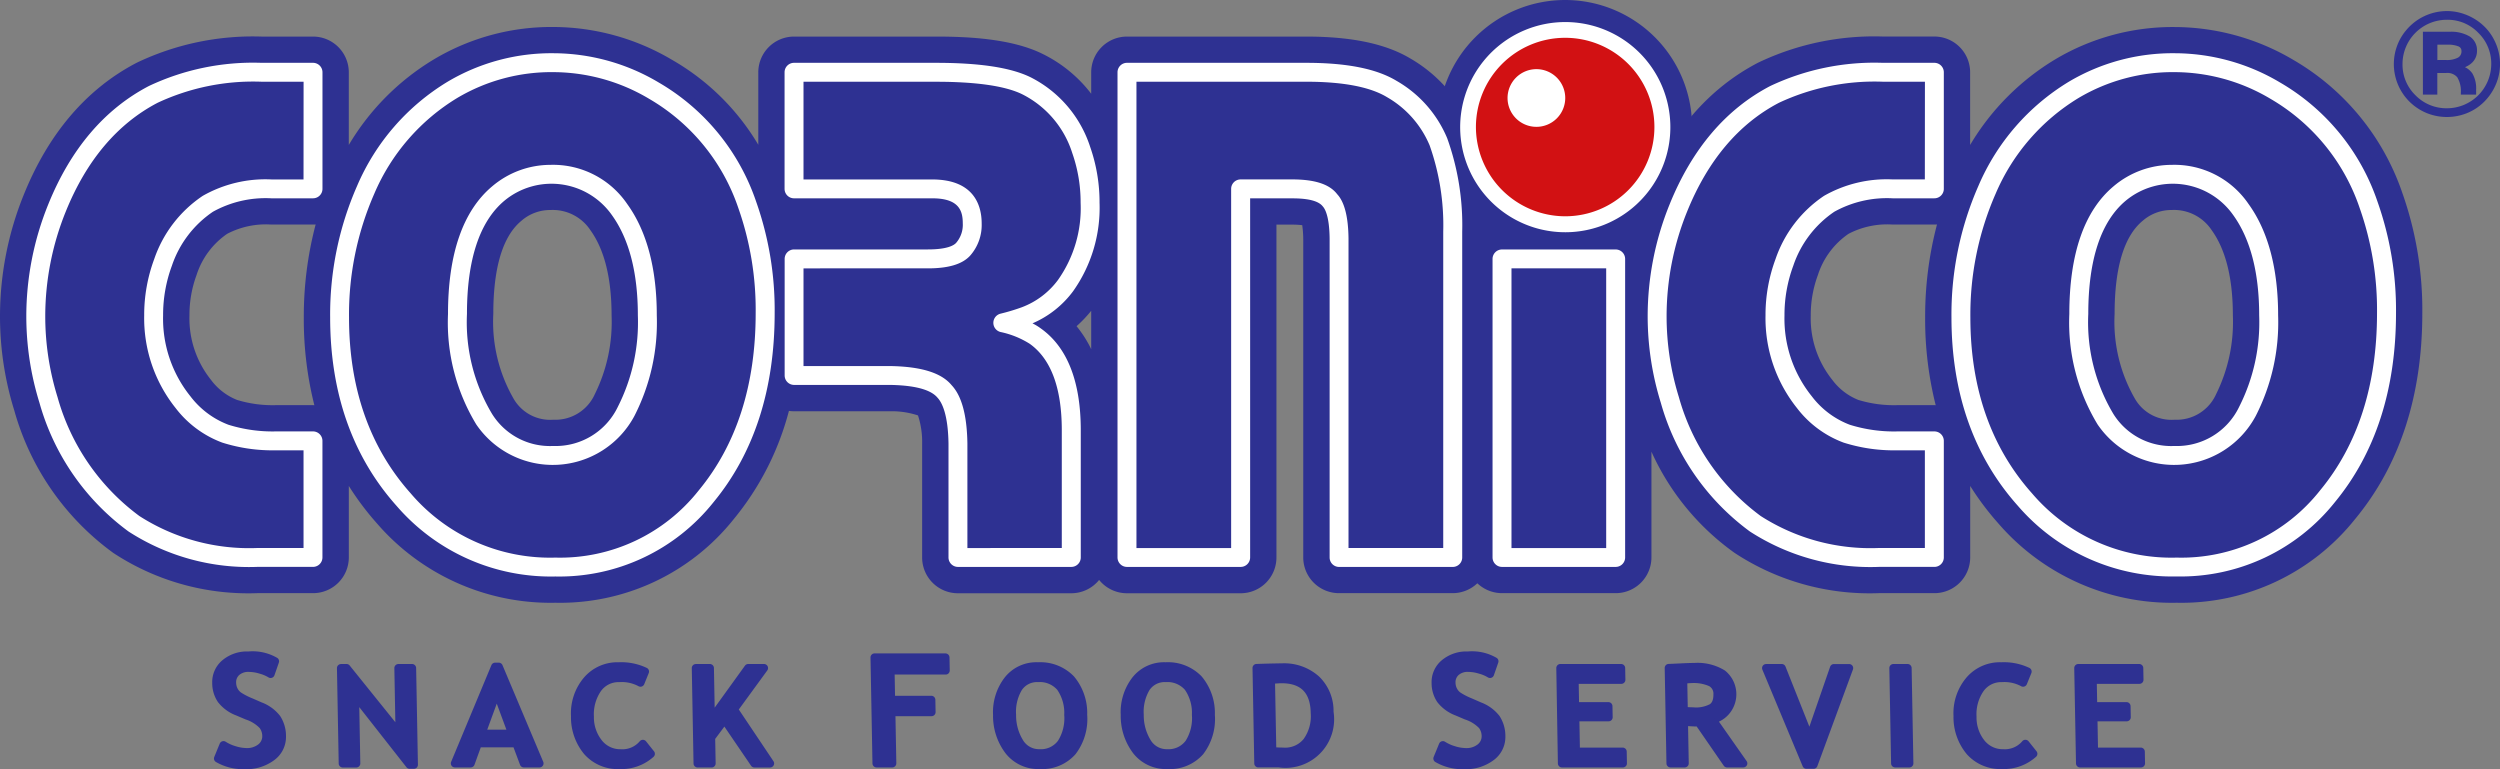
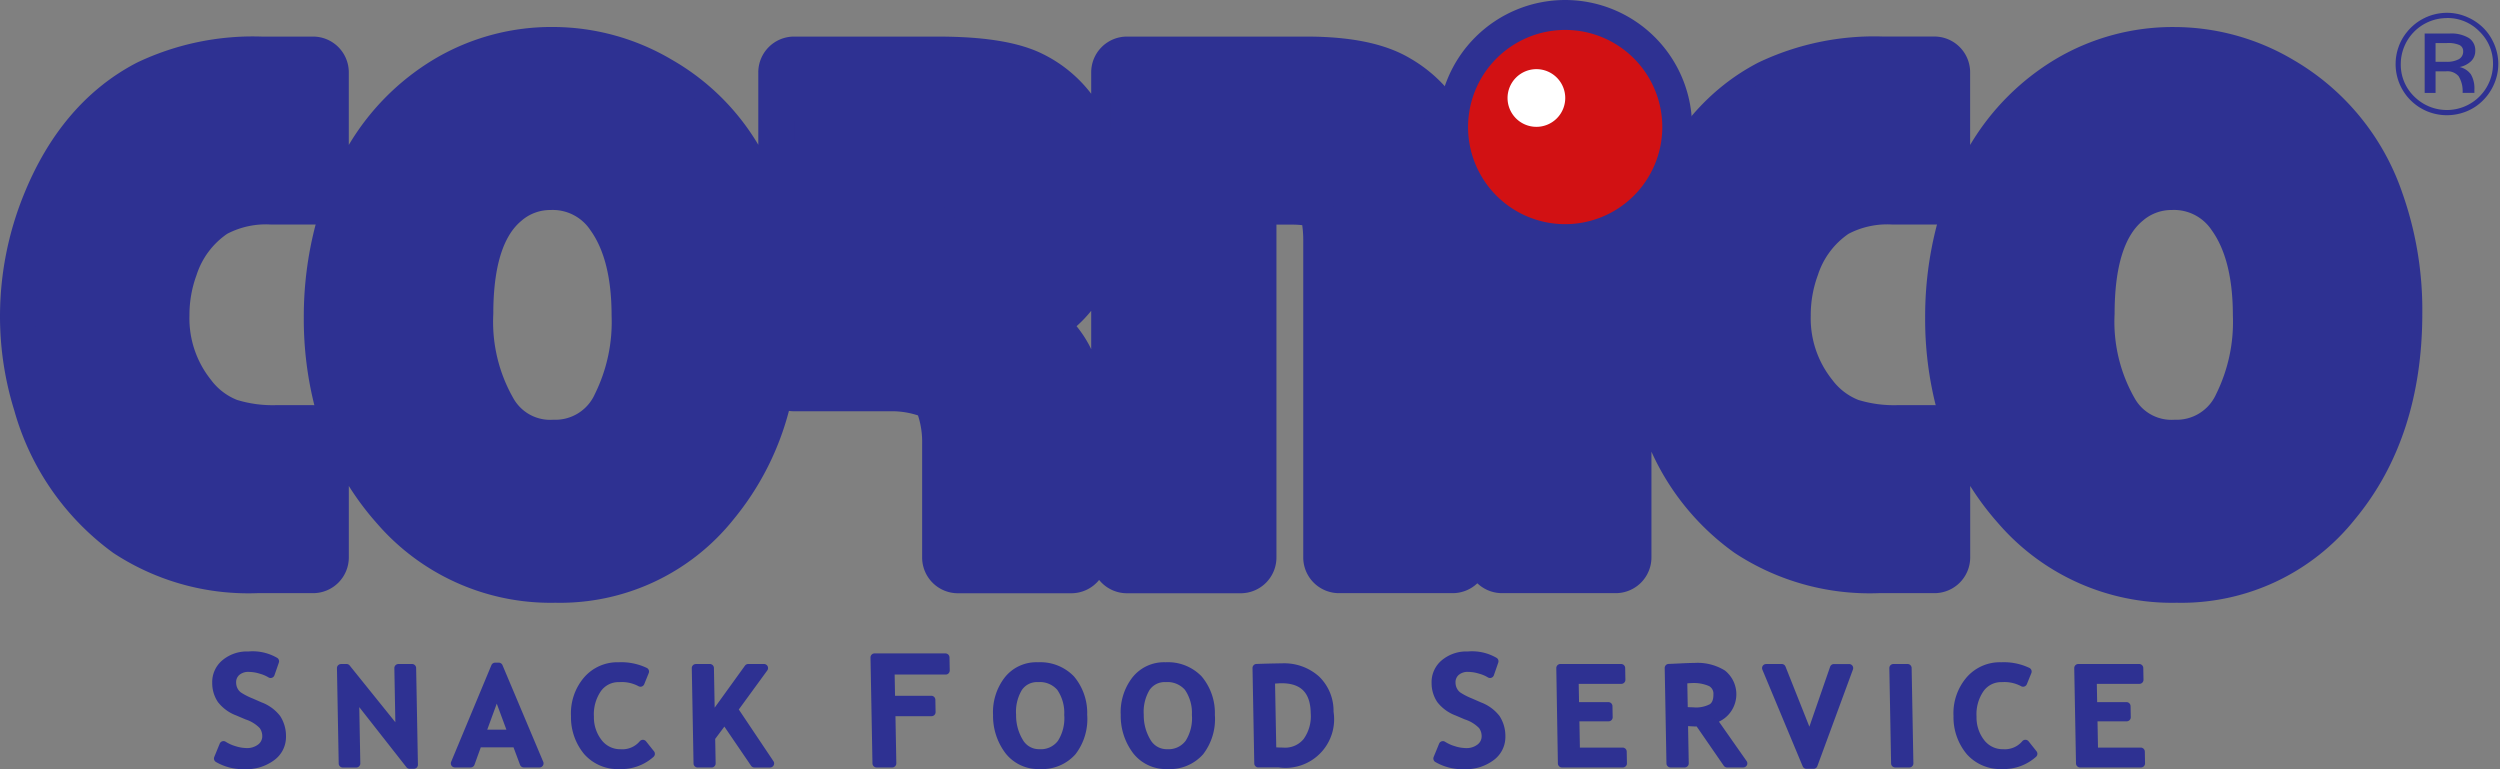
<svg xmlns="http://www.w3.org/2000/svg" data-name="Component 56 – 12" width="208" height="64">
  <rect width="100%" height="100%" fill="#808080" stroke="none" />
  <defs>
    <clipPath id="a">
      <path data-name="Rectangle 44" fill="none" d="M0 0h208v64H0z" />
    </clipPath>
  </defs>
  <g data-name="Group 70" clip-path="url(#a)">
    <path data-name="Path 54" d="M130.242 0a10.57 10.57 0 1 1-10.6 10.57A10.584 10.584 0 0 1 130.242 0" fill="#2e3192" />
    <path data-name="Path 55" d="M130.247 2.708a7.862 7.862 0 1 1-7.883 7.862 7.872 7.872 0 0 1 7.883-7.862" fill="#fff" />
    <path data-name="Path 56" d="M180.691 16.686a4.436 4.436 0 0 0-2.935 1.089c-2.237 1.858-2.61 5.659-2.61 8.346a13.715 13.715 0 0 0 1.856 7.547 4.3 4.3 0 0 0 3.912 2.039 4.367 4.367 0 0 0 4.157-2.536 14.422 14.422 0 0 0 1.491-6.929c0-2.533-.384-5.427-1.9-7.54a4.528 4.528 0 0 0-3.968-2.017m-134.9 0a4.435 4.435 0 0 0-2.935 1.089c-2.237 1.858-2.61 5.659-2.61 8.346a13.715 13.715 0 0 0 1.856 7.547 4.3 4.3 0 0 0 3.912 2.039 4.367 4.367 0 0 0 4.157-2.536 14.421 14.421 0 0 0 1.491-6.929c0-2.533-.385-5.427-1.9-7.54a4.527 4.527 0 0 0-3.968-2.017m-18.32.677a2.184 2.184 0 0 1-1.432.534h-3.478a7.9 7.9 0 0 0-4.09.9 7.428 7.428 0 0 0-2.857 3.8 10.345 10.345 0 0 0-.645 3.648 8.964 8.964 0 0 0 1.962 5.851 5.79 5.79 0 0 0 2.534 1.93 11.087 11.087 0 0 0 3.5.477h3.071a2.18 2.18 0 0 1 1.275.41 27.645 27.645 0 0 1-1.254-8.493 28.7 28.7 0 0 1 1.411-9.05m37.1-.047q.349 1.1.6 2.227a2.177 2.177 0 0 1 .89-.189h11.141a5.034 5.034 0 0 0 1.359-.153 1.159 1.159 0 0 0 .133-.621 1.346 1.346 0 0 0-.075-.5 2.514 2.514 0 0 0-1.065-.191H66.064a2.184 2.184 0 0 1-1.485-.581m97.792.047a2.183 2.183 0 0 1-1.432.534h-3.476a7.9 7.9 0 0 0-4.09.9 7.427 7.427 0 0 0-2.857 3.8 10.346 10.346 0 0 0-.645 3.648 8.965 8.965 0 0 0 1.958 5.847 5.791 5.791 0 0 0 2.534 1.93 11.088 11.088 0 0 0 3.5.477h3.074a2.18 2.18 0 0 1 1.275.41 27.655 27.655 0 0 1-1.254-8.493 28.7 28.7 0 0 1 1.411-9.05m.757-2.012q.092-.217.188-.433a20.146 20.146 0 0 1 8.107-9.323 18.283 18.283 0 0 1 9.57-2.564 18.665 18.665 0 0 1 9.414 2.625 19.632 19.632 0 0 1 8.722 10.643 28.383 28.383 0 0 1 1.621 9.761c0 6.076-1.483 11.877-5.414 16.624a17.742 17.742 0 0 1-14.24 6.678 18.339 18.339 0 0 1-14.267-6.358 22.326 22.326 0 0 1-3.7-5.711v9.088a2.191 2.191 0 0 1-2.19 2.184H156.3a19.712 19.712 0 0 1-11.525-3.205 21.194 21.194 0 0 1-7.938-11.436q-.119-.385-.226-.773v13.23a2.191 2.191 0 0 1-2.189 2.184h-9.455a2.2 2.2 0 0 1-2.052-1.422 2.2 2.2 0 0 1-2.052 1.422h-9.455a2.191 2.191 0 0 1-2.189-2.184v-26.5a5.931 5.931 0 0 0-.238-1.8l-.006-.007a4.765 4.765 0 0 0-1.316-.17h-2.251v28.477a2.191 2.191 0 0 1-2.19 2.184h-9.452a2.191 2.191 0 0 1-2.19-2.184V23.147a11.419 11.419 0 0 1-1.169 1.924 9.875 9.875 0 0 1-1.976 1.983c2.235 2.235 2.888 5.524 2.888 8.648v10.68a2.191 2.191 0 0 1-2.189 2.184H79.7a2.191 2.191 0 0 1-2.19-2.184v-9.47c-.011-.6-.113-2.42-.542-2.874a1.776 1.776 0 0 1-.082-.093c-.412-.4-2.264-.509-2.825-.52h-8a2.175 2.175 0 0 1-.988-.236 22.851 22.851 0 0 1-4.637 9.5 17.742 17.742 0 0 1-14.24 6.678 18.339 18.339 0 0 1-14.265-6.363 22.326 22.326 0 0 1-3.694-5.71v9.088a2.191 2.191 0 0 1-2.19 2.184h-4.641a19.714 19.714 0 0 1-11.525-3.205 21.193 21.193 0 0 1-7.937-11.437 25.6 25.6 0 0 1-1.156-7.59 26.11 26.11 0 0 1 1.922-9.84 19.745 19.745 0 0 1 9.036-10.578 21.748 21.748 0 0 1 10.012-2.085h4.284a2.191 2.191 0 0 1 2.195 2.182v9.339q.092-.217.188-.433a20.143 20.143 0 0 1 8.102-9.325 18.282 18.282 0 0 1 9.569-2.564 18.665 18.665 0 0 1 9.415 2.625 19.431 19.431 0 0 1 8.363 9.72V6.013a2.191 2.191 0 0 1 2.19-2.184h11.794c2.626 0 6.109.171 8.5 1.345a10.968 10.968 0 0 1 5.215 5.477V6.013a2.191 2.191 0 0 1 2.19-2.184h14.9c2.691 0 5.893.3 8.253 1.7a11.267 11.267 0 0 1 4.783 5.444 22.149 22.149 0 0 1 1.353 8.313v1.192a2.194 2.194 0 0 1 1.914-1.125h9.455a2.194 2.194 0 0 1 1.921 1.137 26.537 26.537 0 0 1 1.262-4 19.745 19.745 0 0 1 9.033-10.575 21.748 21.748 0 0 1 10.012-2.085h4.288a2.191 2.191 0 0 1 2.19 2.184Z" fill="#2e3192" />
    <path data-name="Path 57" d="M46.1 2.246a19.478 19.478 0 0 1 9.809 2.73 19.791 19.791 0 0 1 7.181 7.069V6.013a2.977 2.977 0 0 1 2.978-2.97h11.791c2.551 0 6.245.148 8.85 1.425A11.419 11.419 0 0 1 90.788 7.8V6.013a2.977 2.977 0 0 1 2.978-2.97h14.9c3.774 0 6.605.593 8.656 1.812a12.017 12.017 0 0 1 5.108 5.82 21.9 21.9 0 0 1 1.409 8.117 2.973 2.973 0 0 1 1.129-.223h9.455a2.976 2.976 0 0 1 1.5.4 27.652 27.652 0 0 1 .953-2.774c2.066-5.114 5.229-8.809 9.4-10.981a22.4 22.4 0 0 1 10.377-2.175h4.284a2.977 2.977 0 0 1 2.978 2.97v6.05a20.537 20.537 0 0 1 7.1-7.132 19.083 19.083 0 0 1 9.976-2.677 19.478 19.478 0 0 1 9.809 2.73 20.4 20.4 0 0 1 9.068 11.055 29.186 29.186 0 0 1 1.668 10.03c0 6.881-1.882 12.642-5.594 17.124a18.48 18.48 0 0 1-14.842 6.96 19.1 19.1 0 0 1-14.859-6.624 23.392 23.392 0 0 1-2.32-3.093v5.949a2.977 2.977 0 0 1-2.978 2.97H156.3a20.42 20.42 0 0 1-11.979-3.349 20.855 20.855 0 0 1-6.921-8.421v8.8a2.977 2.977 0 0 1-2.978 2.97h-9.455a2.99 2.99 0 0 1-2.052-.822 2.99 2.99 0 0 1-2.052.822h-9.455a2.977 2.977 0 0 1-2.978-2.97v-26.5a8.743 8.743 0 0 0-.084-1.146 6.961 6.961 0 0 0-.7-.046H106.2v27.7a2.977 2.977 0 0 1-2.978 2.97h-9.456a2.977 2.977 0 0 1-2.319-1.108 2.977 2.977 0 0 1-2.318 1.108H79.7a2.977 2.977 0 0 1-2.978-2.97v-9.47a7.055 7.055 0 0 0-.345-2.356 6.959 6.959 0 0 0-2.332-.346h-7.981a2.969 2.969 0 0 1-.425-.031 23.529 23.529 0 0 1-4.592 9.006A18.479 18.479 0 0 1 46.2 50.149a19.1 19.1 0 0 1-14.858-6.624 23.391 23.391 0 0 1-2.32-3.093v5.949a2.977 2.977 0 0 1-2.978 2.97h-4.638a20.422 20.422 0 0 1-11.98-3.348 21.927 21.927 0 0 1-8.235-11.844A26.4 26.4 0 0 1 0 26.334a26.943 26.943 0 0 1 1.979-10.135c2.066-5.114 5.229-8.809 9.4-10.981a22.4 22.4 0 0 1 10.379-2.175h4.284a2.977 2.977 0 0 1 2.978 2.97v6.046a20.533 20.533 0 0 1 7.1-7.132 19.083 19.083 0 0 1 9.98-2.681Zm17.774 13.913a.788.788 0 0 1-.729-.487 18.678 18.678 0 0 0-8.029-9.338A17.92 17.92 0 0 0 46.1 3.818a17.525 17.525 0 0 0-9.163 2.451 19.4 19.4 0 0 0-7.793 8.969l-.182.42a.789.789 0 0 1-1.514-.306V6.013a1.4 1.4 0 0 0-1.4-1.4h-4.29a20.864 20.864 0 0 0-9.647 2c-3.831 1.995-6.748 5.418-8.67 10.175a25.381 25.381 0 0 0-1.865 9.547A24.831 24.831 0 0 0 2.7 33.692a20.4 20.4 0 0 0 7.637 11.026 18.888 18.888 0 0 0 11.069 3.061h4.637a1.4 1.4 0 0 0 1.4-1.4v-9.086a.789.789 0 0 1 1.508-.321 21.637 21.637 0 0 0 3.569 5.511 17.576 17.576 0 0 0 13.68 6.094 16.966 16.966 0 0 0 13.632-6.393 22.148 22.148 0 0 0 4.477-9.175.789.789 0 0 1 1.126-.521 1.377 1.377 0 0 0 .63.15h8c1.007.02 2.76.144 3.376.745.721.77.843 2.526.861 3.515v9.484a1.4 1.4 0 0 0 1.4 1.4h9.429a1.4 1.4 0 0 0 1.4-1.4v-10.68c0-3.606-.894-6.329-2.658-8.093a.785.785 0 0 1 .085-1.184 9.119 9.119 0 0 0 1.819-1.826 10.686 10.686 0 0 0 1.089-1.792.789.789 0 0 1 1.5.34v23.234a1.4 1.4 0 0 0 1.4 1.4h9.455a1.4 1.4 0 0 0 1.4-1.4V17.898a.787.787 0 0 1 .788-.786h2.251a5.206 5.206 0 0 1 1.631.236.789.789 0 0 1 .268.192 5.268 5.268 0 0 1 .449 2.329v26.512a1.4 1.4 0 0 0 1.4 1.4h9.455a1.41 1.41 0 0 0 1.314-.911.789.789 0 0 1 1.476 0 1.41 1.41 0 0 0 1.314.911h9.455a1.4 1.4 0 0 0 1.4-1.4v-13.23a.788.788 0 0 1 1.548-.21l.22.751a20.394 20.394 0 0 0 7.638 11.026 18.886 18.886 0 0 0 11.072 3.061h4.637a1.4 1.4 0 0 0 1.4-1.4v-9.086a.789.789 0 0 1 1.508-.321 21.638 21.638 0 0 0 3.569 5.511 17.577 17.577 0 0 0 13.686 6.094 16.967 16.967 0 0 0 13.632-6.393c3.473-4.193 5.233-9.617 5.233-16.123a27.626 27.626 0 0 0-1.573-9.492 18.869 18.869 0 0 0-8.376-10.231 17.92 17.92 0 0 0-9.02-2.519 17.526 17.526 0 0 0-9.163 2.451 19.4 19.4 0 0 0-7.793 8.969l-.182.42a.789.789 0 0 1-1.514-.306v-9.34a1.4 1.4 0 0 0-1.4-1.4h-4.284a20.864 20.864 0 0 0-9.647 2c-3.831 1.995-6.748 5.418-8.669 10.175a25.857 25.857 0 0 0-1.225 3.881.789.789 0 0 1-1.459.2 1.405 1.405 0 0 0-1.23-.729h-9.455a1.406 1.406 0 0 0-1.226.722.789.789 0 0 1-1.477-.383v-1.191a20.97 20.97 0 0 0-1.293-8.013 10.476 10.476 0 0 0-4.458-5.069c-1.8-1.07-4.368-1.59-7.849-1.59h-14.9a1.4 1.4 0 0 0-1.4 1.4v4.638a.789.789 0 0 1-1.506.325 10.193 10.193 0 0 0-4.845-5.1c-2.321-1.132-5.768-1.264-8.162-1.264H66.064a1.4 1.4 0 0 0-1.4 1.4v9.363a.788.788 0 0 1-.789.786Zm26.914 12.892v-3.192a10.8 10.8 0 0 1-1.218 1.28 9.592 9.592 0 0 1 1.218 1.912ZM45.8 15.9a5.331 5.331 0 0 1 4.6 2.345c1.361 1.893 2.052 4.584 2.052 8a15.044 15.044 0 0 1-1.589 7.309 5.13 5.13 0 0 1-4.847 2.942 5.05 5.05 0 0 1-4.569-2.392 14.305 14.305 0 0 1-1.987-7.981c0-4.344.974-7.355 2.894-8.95A5.2 5.2 0 0 1 45.8 15.9Zm.224 19.021a3.6 3.6 0 0 0 3.467-2.13 13.526 13.526 0 0 0 1.393-6.549c0-3.079-.591-5.461-1.756-7.081a3.757 3.757 0 0 0-3.328-1.688 3.633 3.633 0 0 0-2.431.907c-1.543 1.282-2.326 3.886-2.326 7.742a12.8 12.8 0 0 0 1.726 7.114 3.508 3.508 0 0 0 3.25 1.686ZM180.691 15.9a5.332 5.332 0 0 1 4.608 2.344c1.361 1.892 2.051 4.583 2.051 8a15.045 15.045 0 0 1-1.589 7.309 5.13 5.13 0 0 1-4.847 2.942 5.05 5.05 0 0 1-4.569-2.392 14.305 14.305 0 0 1-1.987-7.981c0-4.344.973-7.355 2.893-8.95a5.2 5.2 0 0 1 3.44-1.272Zm.224 19.021a3.6 3.6 0 0 0 3.467-2.13 13.528 13.528 0 0 0 1.393-6.549c0-3.079-.591-5.462-1.756-7.081a3.758 3.758 0 0 0-3.327-1.689 3.635 3.635 0 0 0-2.431.907c-1.543 1.282-2.326 3.886-2.326 7.741a12.8 12.8 0 0 0 1.726 7.114 3.508 3.508 0 0 0 3.254 1.688ZM64.579 16.531a.789.789 0 0 1 .535.209 1.4 1.4 0 0 0 .95.372h11.494a2.4 2.4 0 0 1 1.606.4 1.456 1.456 0 0 1 .322 1.069 1.9 1.9 0 0 1-.262 1.052.788.788 0 0 1-.363.3 5.4 5.4 0 0 1-1.656.21H66.064a1.383 1.383 0 0 0-.567.12.789.789 0 0 1-1.092-.549q-.24-1.09-.577-2.159a.787.787 0 0 1 .751-1.023Zm97.792.047a.787.787 0 0 1 .748 1.033 27.977 27.977 0 0 0-1.371 8.8 26.956 26.956 0 0 0 1.216 8.253.788.788 0 0 1-1.211.878 1.389 1.389 0 0 0-.815-.262h-3.071a11.619 11.619 0 0 1-3.76-.52 6.52 6.52 0 0 1-2.891-2.18 9.682 9.682 0 0 1-2.133-6.34 11.154 11.154 0 0 1 .695-3.923 8.2 8.2 0 0 1 3.169-4.188 8.408 8.408 0 0 1 4.516-1.02h3.476a1.4 1.4 0 0 0 .916-.342.789.789 0 0 1 .516-.189Zm-1.321 17.135a29.376 29.376 0 0 1-.878-7.3 30.033 30.033 0 0 1 .986-7.738q-.109.008-.219.008h-3.476a6.938 6.938 0 0 0-3.664.77 6.585 6.585 0 0 0-2.545 3.415 9.591 9.591 0 0 0-.6 3.373 8.172 8.172 0 0 0 1.784 5.353 5 5 0 0 0 2.176 1.68 10.1 10.1 0 0 0 3.249.434h3.071ZM27.475 16.578a.787.787 0 0 1 .748 1.033 27.977 27.977 0 0 0-1.371 8.8 26.947 26.947 0 0 0 1.216 8.253.788.788 0 0 1-1.211.878 1.389 1.389 0 0 0-.815-.262h-3.071a11.616 11.616 0 0 1-3.76-.52 6.52 6.52 0 0 1-2.891-2.18 9.682 9.682 0 0 1-2.133-6.34 11.155 11.155 0 0 1 .694-3.923 8.2 8.2 0 0 1 3.17-4.188 8.408 8.408 0 0 1 4.516-1.02h3.476a1.4 1.4 0 0 0 .916-.342.789.789 0 0 1 .516-.189Zm-1.321 17.135a29.37 29.37 0 0 1-.878-7.3 30.027 30.027 0 0 1 .986-7.738q-.109.008-.219.008h-3.476a6.938 6.938 0 0 0-3.664.77 6.587 6.587 0 0 0-2.545 3.415 9.591 9.591 0 0 0-.595 3.373 8.172 8.172 0 0 0 1.783 5.353 5 5 0 0 0 2.176 1.68 10.1 10.1 0 0 0 3.249.434h3.071Z" fill="#2e3192" />
    <path data-name="Path 58" d="M180.692 14.502a6.7 6.7 0 0 0-4.336 1.595q-3.394 2.847-3.4 10.024a15.529 15.529 0 0 0 2.219 8.752 6.911 6.911 0 0 0 11.812-.646 16.227 16.227 0 0 0 1.764-7.985q0-5.618-2.314-8.813a6.692 6.692 0 0 0-5.747-2.927m.3-9.287a16.333 16.333 0 0 1 8.319 2.332 17.389 17.389 0 0 1 7.76 9.5 26.174 26.174 0 0 1 1.489 9.014q0 9.3-4.912 15.233a15.574 15.574 0 0 1-12.552 5.885 16.119 16.119 0 0 1-12.63-5.623q-5.316-5.966-5.316-15.142a25.707 25.707 0 0 1 2.167-10.609 17.893 17.893 0 0 1 7.235-8.338 16.064 16.064 0 0 1 8.44-2.251m-20.054.8v9.7h-3.475a9.726 9.726 0 0 0-5.274 1.242 9.555 9.555 0 0 0-3.725 4.875 12.5 12.5 0 0 0-.783 4.411 11.146 11.146 0 0 0 2.444 7.218 7.875 7.875 0 0 0 3.527 2.625 13.037 13.037 0 0 0 4.215.6h3.076v9.7h-4.637a17.6 17.6 0 0 1-10.263-2.813 19.1 19.1 0 0 1-7.106-10.3 23.409 23.409 0 0 1-1.059-6.945 23.874 23.874 0 0 1 1.764-9.025q2.7-6.678 8.018-9.459a19.441 19.441 0 0 1 9-1.837Zm-26.512 40.365h-9.455V21.538h9.455ZM93.766 6.013h14.9q4.84 0 7.132 1.393a9.1 9.1 0 0 1 3.88 4.4 20.586 20.586 0 0 1 1.188 7.485v27.09h-9.455V19.852a4.989 4.989 0 0 0-.783-3.22c-.455-.6-1.437-.9-2.951-.918h-4.456v30.667h-9.455Zm-27.7 0h11.793q5.252 0 7.536 1.12a9.083 9.083 0 0 1 4.568 5.36 13.093 13.093 0 0 1 .731 4.371 11.178 11.178 0 0 1-2.039 6.895 7.4 7.4 0 0 1-3.381 2.544 17.211 17.211 0 0 1-1.841.555 8.059 8.059 0 0 1 2.693 1.1q2.981 2.12 3 7.743v10.68H79.7v-9.49c-.035-2.13-.413-3.584-1.136-4.351q-1.032-1.242-4.482-1.3h-8.018v-9.7h11.141a3.971 3.971 0 0 0 2.925-.8 3.067 3.067 0 0 0 .757-2.16q0-2.862-3.329-2.867H66.064Zm-20.269 8.49a6.7 6.7 0 0 0-4.336 1.595q-3.394 2.847-3.4 10.024a15.529 15.529 0 0 0 2.22 8.752 6.911 6.911 0 0 0 11.812-.646 16.227 16.227 0 0 0 1.764-7.985q0-5.618-2.314-8.813a6.692 6.692 0 0 0-5.747-2.927m.3-9.287a16.335 16.335 0 0 1 8.32 2.332 17.388 17.388 0 0 1 7.76 9.5 26.181 26.181 0 0 1 1.488 9.014q0 9.3-4.912 15.233A15.573 15.573 0 0 1 46.2 47.18a16.119 16.119 0 0 1-12.629-5.625q-5.317-5.964-5.317-15.141a25.7 25.7 0 0 1 2.168-10.609 17.892 17.892 0 0 1 7.235-8.338 16.063 16.063 0 0 1 8.439-2.251m-20.054.8v9.7h-3.475a9.726 9.726 0 0 0-5.274 1.242 9.557 9.557 0 0 0-3.725 4.875 12.5 12.5 0 0 0-.783 4.411 11.147 11.147 0 0 0 2.443 7.218 7.881 7.881 0 0 0 3.527 2.625 13.041 13.041 0 0 0 4.216.6h3.07v9.7h-4.635a17.6 17.6 0 0 1-10.265-2.813 19.1 19.1 0 0 1-7.106-10.3 23.41 23.41 0 0 1-1.059-6.945 23.886 23.886 0 0 1 1.765-9.021q2.7-6.678 8.018-9.459a19.444 19.444 0 0 1 9-1.837Z" fill="#2e3192" />
-     <path data-name="Path 59" d="M46.096 4.429a17.2 17.2 0 0 1 8.716 2.439 18.219 18.219 0 0 1 8.1 9.909 27.064 27.064 0 0 1 1.54 9.279c0 6.349-1.713 11.643-5.092 15.733a16.4 16.4 0 0 1-13.157 6.175 16.948 16.948 0 0 1-13.22-5.889c-3.658-4.1-5.514-9.374-5.514-15.662a26.577 26.577 0 0 1 2.234-10.929 18.737 18.737 0 0 1 7.548-8.691 16.917 16.917 0 0 1 8.845-2.364Zm.1 41.963a14.7 14.7 0 0 0 11.945-5.6c3.139-3.8 4.731-8.756 4.731-14.731a25.505 25.505 0 0 0-1.441-8.746 16.69 16.69 0 0 0-7.411-9.086 15.645 15.645 0 0 0-7.927-2.227A15.361 15.361 0 0 0 38.06 8.14a17.2 17.2 0 0 0-6.921 7.982 25.023 25.023 0 0 0-2.1 10.292c0 5.891 1.722 10.809 5.118 14.619a15.238 15.238 0 0 0 12.046 5.359ZM180.992 4.429a17.194 17.194 0 0 1 8.716 2.439 18.218 18.218 0 0 1 8.1 9.909 27.058 27.058 0 0 1 1.54 9.279c0 6.349-1.713 11.642-5.092 15.733a16.4 16.4 0 0 1-13.16 6.171 16.949 16.949 0 0 1-13.221-5.889c-3.658-4.1-5.513-9.375-5.513-15.662a26.582 26.582 0 0 1 2.236-10.93 18.738 18.738 0 0 1 7.548-8.691 16.918 16.918 0 0 1 8.846-2.359Zm.1 41.963a14.7 14.7 0 0 0 11.945-5.6c3.139-3.8 4.731-8.757 4.731-14.731a25.5 25.5 0 0 0-1.441-8.746 16.689 16.689 0 0 0-7.411-9.086 15.641 15.641 0 0 0-7.927-2.227 15.361 15.361 0 0 0-8.033 2.138 17.2 17.2 0 0 0-6.921 7.982 25.028 25.028 0 0 0-2.1 10.292c0 5.891 1.722 10.809 5.117 14.619a15.239 15.239 0 0 0 12.043 5.359ZM21.758 5.227h4.284a.787.787 0 0 1 .788.786v9.7a.787.787 0 0 1-.788.786h-3.476a9.024 9.024 0 0 0-4.849 1.118 8.82 8.82 0 0 0-3.414 4.489 11.77 11.77 0 0 0-.733 4.136 10.3 10.3 0 0 0 2.269 6.725 7.145 7.145 0 0 0 3.168 2.373 12.335 12.335 0 0 0 3.961.553h3.071a.787.787 0 0 1 .788.786v9.7a.787.787 0 0 1-.788.786h-4.636a18.45 18.45 0 0 1-10.713-2.947 19.952 19.952 0 0 1-7.407-10.707 24.269 24.269 0 0 1-1.094-7.178 24.779 24.779 0 0 1 1.821-9.318c1.865-4.616 4.686-7.934 8.384-9.862a20.287 20.287 0 0 1 9.364-1.926Zm3.5 1.572h-3.5a18.756 18.756 0 0 0-8.635 1.748c-3.356 1.749-5.93 4.8-7.651 9.055a23.217 23.217 0 0 0-1.707 8.731 22.7 22.7 0 0 0 1.024 6.713 18.413 18.413 0 0 0 6.81 9.888 16.914 16.914 0 0 0 9.806 2.66h3.849v-8.128h-2.283a13.88 13.88 0 0 1-4.473-.639 8.685 8.685 0 0 1-3.882-2.871 11.969 11.969 0 0 1-2.619-7.713 13.333 13.333 0 0 1 .833-4.686 10.355 10.355 0 0 1 4.036-5.261 10.535 10.535 0 0 1 5.7-1.367h2.687Zm40.81-1.572h11.79c3.658 0 6.237.393 7.884 1.2a9.893 9.893 0 0 1 4.962 5.8 13.917 13.917 0 0 1 .778 4.638 12 12 0 0 1-2.2 7.365 8.252 8.252 0 0 1-3.379 2.672 4.7 4.7 0 0 1 .7.429c2.177 1.547 3.3 4.367 3.317 8.367v10.683a.787.787 0 0 1-.788.786h-9.429a.787.787 0 0 1-.788-.786v-9.489c-.039-2.381-.523-3.389-.922-3.812-.4-.476-1.369-1.01-3.922-1.055h-8a.787.787 0 0 1-.788-.786v-9.7a.787.787 0 0 1 .788-.786h11.132c1.607 0 2.158-.339 2.343-.542a2.3 2.3 0 0 0 .557-1.63c0-1.029-.3-2.081-2.541-2.081H66.064a.787.787 0 0 1-.788-.786v-9.7a.787.787 0 0 1 .788-.787Zm22.273 40.368v-9.894c-.016-3.462-.915-5.853-2.672-7.1a7.392 7.392 0 0 0-2.435-.98.786.786 0 0 1 .013-1.524 16.422 16.422 0 0 0 1.757-.529 6.659 6.659 0 0 0 3.024-2.28 10.339 10.339 0 0 0 1.879-6.42 12.345 12.345 0 0 0-.687-4.111 8.261 8.261 0 0 0-4.172-4.915c-1.406-.69-3.825-1.04-7.188-1.04H66.852v8.129h10.706c3.582 0 4.117 2.289 4.117 3.653a3.847 3.847 0 0 1-.963 2.69c-.65.709-1.8 1.054-3.507 1.054H66.852v8.128h7.23c2.579.045 4.24.564 5.089 1.587.837.887 1.279 2.482 1.317 4.839v8.715Zm5.425-40.368h14.9c3.4 0 5.869.493 7.541 1.507a9.877 9.877 0 0 1 4.2 4.767 21.439 21.439 0 0 1 1.249 7.782v27.1a.787.787 0 0 1-.788.786h-9.455a.787.787 0 0 1-.788-.786V19.856c-.02-1.822-.367-2.465-.572-2.685-.216-.276-.741-.646-2.384-.667h-3.658v29.877a.787.787 0 0 1-.788.786h-9.458a.787.787 0 0 1-.788-.786V6.013a.787.787 0 0 1 .788-.786Zm26.311 40.368V19.287a19.919 19.919 0 0 0-1.13-7.187 8.337 8.337 0 0 0-3.547-4.016c-1.41-.855-3.672-1.285-6.734-1.285H94.553v38.8h7.878V15.714a.787.787 0 0 1 .788-.786h4.456c1.8.024 2.964.425 3.577 1.228.6.639.925 1.864.944 3.689v25.75Zm36.577-40.368h4.284a.787.787 0 0 1 .788.786v9.7a.787.787 0 0 1-.788.786h-3.475a9.024 9.024 0 0 0-4.849 1.118 8.818 8.818 0 0 0-3.411 4.489 11.77 11.77 0 0 0-.734 4.137 10.3 10.3 0 0 0 2.27 6.725 7.139 7.139 0 0 0 3.167 2.373 12.331 12.331 0 0 0 3.961.553h3.071a.787.787 0 0 1 .788.786v9.7a.787.787 0 0 1-.788.786h-4.635a18.452 18.452 0 0 1-10.714-2.947 19.95 19.95 0 0 1-7.409-10.71 24.269 24.269 0 0 1-1.094-7.177 24.767 24.767 0 0 1 1.821-9.318c1.864-4.616 4.685-7.934 8.384-9.861a20.283 20.283 0 0 1 9.363-1.926Zm3.5 1.572h-3.5a18.751 18.751 0 0 0-8.634 1.748c-3.357 1.749-5.931 4.8-7.652 9.055a23.205 23.205 0 0 0-1.707 8.731 22.7 22.7 0 0 0 1.023 6.713 18.412 18.412 0 0 0 6.81 9.888 16.915 16.915 0 0 0 9.806 2.66h3.849v-8.128h-2.283a13.877 13.877 0 0 1-4.473-.639 8.679 8.679 0 0 1-3.882-2.873 11.968 11.968 0 0 1-2.62-7.713 13.333 13.333 0 0 1 .833-4.686 10.353 10.353 0 0 1 4.036-5.261 10.535 10.535 0 0 1 5.7-1.367h2.687ZM45.795 13.716a7.465 7.465 0 0 1 6.389 3.257c1.632 2.258 2.461 5.377 2.461 9.269a17.06 17.06 0 0 1-1.863 8.368 7.7 7.7 0 0 1-13.159.7 16.355 16.355 0 0 1-2.349-9.184c0-5 1.238-8.578 3.679-10.626a7.5 7.5 0 0 1 4.842-1.784Zm.224 23.389a5.738 5.738 0 0 0 5.384-3.256 15.538 15.538 0 0 0 1.667-7.607c0-3.555-.729-6.365-2.165-8.353a6.143 6.143 0 0 0-8.945-1.184c-2.06 1.728-3.109 4.9-3.109 9.415a14.843 14.843 0 0 0 2.088 8.317 5.671 5.671 0 0 0 5.079 2.668Zm134.672-23.389a7.464 7.464 0 0 1 6.388 3.257c1.632 2.257 2.461 5.377 2.461 9.269a17.059 17.059 0 0 1-1.864 8.368 7.7 7.7 0 0 1-13.159.7 16.355 16.355 0 0 1-2.349-9.184c0-5 1.238-8.578 3.679-10.626a7.5 7.5 0 0 1 4.844-1.784Zm.224 23.389a5.738 5.738 0 0 0 5.382-3.256 15.538 15.538 0 0 0 1.667-7.607c0-3.555-.729-6.365-2.165-8.353a6.143 6.143 0 0 0-8.945-1.184c-2.06 1.728-3.109 4.9-3.109 9.416a14.844 14.844 0 0 0 2.087 8.317 5.671 5.671 0 0 0 5.083 2.667Zm-55.947-16.349h9.455a.787.787 0 0 1 .788.786v24.839a.787.787 0 0 1-.788.786h-9.455a.787.787 0 0 1-.788-.786V21.538a.787.787 0 0 1 .788-.782Zm8.667 1.572h-7.879v23.27h7.879Z" fill="#fff" />
    <path data-name="Path 60" d="M130.242 2.49a8.08 8.08 0 1 1-8.1 8.08 8.091 8.091 0 0 1 8.1-8.08" fill="#d21113" />
-     <path data-name="Path 61" d="M130.242 1.835a8.744 8.744 0 1 1-3.409.687 8.724 8.724 0 0 1 3.409-.687Zm0 16.16a7.425 7.425 0 1 0-7.445-7.425 7.443 7.443 0 0 0 7.445 7.425Z" fill="#fff" />
    <path data-name="Path 62" d="M127.837 5.753a2.4 2.4 0 1 1-2.409 2.4 2.405 2.405 0 0 1 2.409-2.4" fill="#fff" />
-     <path data-name="Path 63" d="M203.597.921a4.3 4.3 0 0 1 1.457.259 4.592 4.592 0 0 1 1.314.733 4.249 4.249 0 0 1 1.2 1.519 4.37 4.37 0 0 1 .436 1.9 4.319 4.319 0 0 1-.342 1.676 4.508 4.508 0 0 1-.967 1.446 4.257 4.257 0 0 1-1.412.946 4.478 4.478 0 0 1-3.384.006 4.436 4.436 0 0 1-1.433-.951 4.405 4.405 0 0 1-1.043-4.6 4.265 4.265 0 0 1 .737-1.3A4.419 4.419 0 0 1 203.6.921Zm-.011 8.52a4.1 4.1 0 0 0 1.586-.309 3.967 3.967 0 0 0 1.316-.882 4.218 4.218 0 0 0 .9-1.353 4.031 4.031 0 0 0 .32-1.564 4.082 4.082 0 0 0-.408-1.772 3.96 3.96 0 0 0-1.114-1.416 4.3 4.3 0 0 0-1.231-.686 4.006 4.006 0 0 0-1.357-.241 4.126 4.126 0 0 0-3.214 1.527 3.979 3.979 0 0 0-.688 1.211 4.109 4.109 0 0 0-.238 1.378 4.095 4.095 0 0 0 1.211 2.916 4.1 4.1 0 0 0 2.918 1.2Zm0-8.086a3.85 3.85 0 0 1 2.808 1.165 3.844 3.844 0 0 1 1.172 2.812 3.983 3.983 0 0 1-7.966 0 3.978 3.978 0 0 1 3.989-3.978Zm0 7.653a3.689 3.689 0 0 0 3.686-3.676 3.562 3.562 0 0 0-1.083-2.607 3.521 3.521 0 0 0-2.6-1.08 3.686 3.686 0 0 0-3.7 3.686 3.553 3.553 0 0 0 1.083 2.601 3.591 3.591 0 0 0 2.617 1.075Zm-2-6.365h2.209a3.027 3.027 0 0 1 1.681.39 1.352 1.352 0 0 1 .61 1.194 1.328 1.328 0 0 1-.374.951 1.768 1.768 0 0 1-.63.411 1.529 1.529 0 0 1 .622.527 2.476 2.476 0 0 1 .31 1.355v.4h-1.271v-.144a2.255 2.255 0 0 0-.3-1.3 1.083 1.083 0 0 0-.925-.354h-.733v1.8h-1.2Zm4.136 4.941V7.47a2.205 2.205 0 0 0-.261-1.2 1.456 1.456 0 0 0-.863-.559l-.541-.152.547-.131a1.785 1.785 0 0 0 .9-.458 1.033 1.033 0 0 0 .293-.75 1.063 1.063 0 0 0-.481-.952 2.754 2.754 0 0 0-1.52-.336h-1.917v4.651h.614v-1.8h1.026a1.368 1.368 0 0 1 1.157.468 2.315 2.315 0 0 1 .355 1.327Zm-3.229-4.152h1.1a2.469 2.469 0 0 1 1.092.18.7.7 0 0 1 .393.649.866.866 0 0 1-.428.785 2.218 2.218 0 0 1-1.149.239h-1.013Zm1.013 1.561a1.98 1.98 0 0 0 1-.2.576.576 0 0 0 .288-.536.4.4 0 0 0-.236-.391 2.251 2.251 0 0 0-.956-.147h-.812v1.276Z" fill="#2e3192" />
    <path data-name="Path 64" d="M202.639 3.581v1.56h.867a2.106 2.106 0 0 0 1.072-.217.724.724 0 0 0 .358-.66.548.548 0 0 0-.315-.52 2.362 2.362 0 0 0-1.024-.163Zm-.906-.792h2.063a2.878 2.878 0 0 1 1.6.365 1.211 1.211 0 0 1 .546 1.073 1.182 1.182 0 0 1-.333.85 1.917 1.917 0 0 1-.971.5 1.588 1.588 0 0 1 .946.619 2.331 2.331 0 0 1 .285 1.275v.258h-.981a2.372 2.372 0 0 0-.329-1.385 1.227 1.227 0 0 0-1.041-.411h-.879v1.8h-.906Zm1.856-1.284a3.832 3.832 0 0 0-3.844 3.828 3.677 3.677 0 0 0 1.122 2.7 3.841 3.841 0 0 0 6.552-2.7 3.685 3.685 0 0 0-1.126-2.71 3.69 3.69 0 0 0-2.7-1.123m-4.277 3.828a4.229 4.229 0 0 1 .246-1.426 4.1 4.1 0 0 1 .712-1.255 4.273 4.273 0 0 1 3.327-1.581 4.128 4.128 0 0 1 1.407.25 4.425 4.425 0 0 1 1.273.71 4.085 4.085 0 0 1 1.155 1.467 4.2 4.2 0 0 1 .422 1.835 4.152 4.152 0 0 1-.331 1.62 4.344 4.344 0 0 1-.936 1.4 4.1 4.1 0 0 1-1.364.914 4.331 4.331 0 0 1-3.272.006 4.272 4.272 0 0 1-1.386-.92 4.241 4.241 0 0 1-1.254-3.019" fill="#2e3192" />
    <path data-name="Path 65" d="M122.121 54.203a4.054 4.054 0 0 1 2.419.546.338.338 0 0 1 .115.38l-.365 1.052a.339.339 0 0 1-.509.171 2.777 2.777 0 0 0-.713-.3 3.133 3.133 0 0 0-.9-.15 1.137 1.137 0 0 0-.81.258.8.8 0 0 0-.258.645 1.061 1.061 0 0 0 .112.467.98.98 0 0 0 .29.346 5.384 5.384 0 0 0 .942.484l.787.344a3.485 3.485 0 0 1 1.537 1.137 3.059 3.059 0 0 1 .48 1.691 2.384 2.384 0 0 1-.958 1.955 3.877 3.877 0 0 1-2.514.768 4.468 4.468 0 0 1-2.359-.6.338.338 0 0 1-.137-.417l.455-1.109a.339.339 0 0 1 .5-.153 3.187 3.187 0 0 0 .83.371 3.118 3.118 0 0 0 .88.151 1.491 1.491 0 0 0 1-.306.855.855 0 0 0 .327-.715 1.138 1.138 0 0 0-.213-.642 2.839 2.839 0 0 0-1.167-.715l-.777-.331a3.456 3.456 0 0 1-1.532-1.117 2.806 2.806 0 0 1-.474-1.576 2.362 2.362 0 0 1 .843-1.9 3.175 3.175 0 0 1 2.169-.735Zm1.8.961a4.262 4.262 0 0 0-1.8-.285 2.486 2.486 0 0 0-1.71.565 1.693 1.693 0 0 0-.612 1.378 2.146 2.146 0 0 0 .355 1.2 2.816 2.816 0 0 0 1.24.879l.777.331a3.416 3.416 0 0 1 1.456.952 1.817 1.817 0 0 1 .333 1.013 1.523 1.523 0 0 1-.567 1.244 2.164 2.164 0 0 1-1.439.466 3.734 3.734 0 0 1-1.077-.181 4.429 4.429 0 0 1-.653-.253l-.195.475a3.967 3.967 0 0 0 1.754.368 3.226 3.226 0 0 0 2.085-.616 1.717 1.717 0 0 0 .709-1.419 2.4 2.4 0 0 0-.362-1.323 2.841 2.841 0 0 0-1.247-.9l-.789-.345a6 6 0 0 1-1.078-.563 1.665 1.665 0 0 1-.487-.579 1.73 1.73 0 0 1-.186-.761 1.467 1.467 0 0 1 .474-1.152 1.8 1.8 0 0 1 1.271-.439 3.754 3.754 0 0 1 1.093.179 5 5 0 0 1 .512.184Zm-103.256-.961a4.055 4.055 0 0 1 2.42.546.338.338 0 0 1 .115.38l-.365 1.052a.339.339 0 0 1-.509.171 2.788 2.788 0 0 0-.713-.3 3.1 3.1 0 0 0-.9-.149 1.136 1.136 0 0 0-.809.258.8.8 0 0 0-.257.643 1.061 1.061 0 0 0 .112.467.977.977 0 0 0 .29.345 5.366 5.366 0 0 0 .942.484l.788.344a3.482 3.482 0 0 1 1.536 1.137 3.057 3.057 0 0 1 .48 1.691 2.384 2.384 0 0 1-.958 1.955 3.878 3.878 0 0 1-2.514.768 4.468 4.468 0 0 1-2.359-.6.338.338 0 0 1-.137-.417l.455-1.109a.339.339 0 0 1 .5-.153 3.2 3.2 0 0 0 .831.371 3.117 3.117 0 0 0 .88.151 1.512 1.512 0 0 0 1-.306.856.856 0 0 0 .327-.715 1.138 1.138 0 0 0-.213-.642 2.844 2.844 0 0 0-1.167-.716l-.776-.33a3.456 3.456 0 0 1-1.532-1.118 2.806 2.806 0 0 1-.475-1.576 2.364 2.364 0 0 1 .844-1.9 3.176 3.176 0 0 1 2.169-.732Zm1.8.961a4.263 4.263 0 0 0-1.8-.285 2.487 2.487 0 0 0-1.71.565 1.694 1.694 0 0 0-.612 1.378 2.117 2.117 0 0 0 .355 1.2 2.816 2.816 0 0 0 1.24.88l.777.33a3.419 3.419 0 0 1 1.456.952 1.817 1.817 0 0 1 .333 1.013 1.524 1.524 0 0 1-.567 1.244 2.166 2.166 0 0 1-1.439.466 3.732 3.732 0 0 1-1.077-.181 4.457 4.457 0 0 1-.653-.253l-.195.475a3.967 3.967 0 0 0 1.754.368 3.226 3.226 0 0 0 2.085-.616 1.718 1.718 0 0 0 .709-1.419 2.4 2.4 0 0 0-.363-1.324 2.841 2.841 0 0 0-1.246-.9l-.789-.345a5.962 5.962 0 0 1-1.08-.565 1.661 1.661 0 0 1-.485-.577 1.73 1.73 0 0 1-.186-.761 1.464 1.464 0 0 1 .473-1.151 1.8 1.8 0 0 1 1.272-.44 3.763 3.763 0 0 1 1.093.179 5.026 5.026 0 0 1 .512.184Zm50.294-.8h5.9a.339.339 0 0 1 .339.332l.02 1.084a.338.338 0 0 1-.339.344h-4.244l.032 1.764h3.016a.338.338 0 0 1 .339.332l.019 1.023a.338.338 0 0 1-.339.344h-3l.072 3.92a.339.339 0 0 1-.339.344h-1.307a.339.339 0 0 1-.339-.332l-.163-8.812a.338.338 0 0 1 .339-.344Zm5.563.676h-5.208l.15 8.136h.629l-.072-3.92a.338.338 0 0 1 .339-.344h3l-.006-.347h-3.016a.339.339 0 0 1-.339-.332l-.045-2.44a.338.338 0 0 1 .339-.344h4.244Zm8.019.061a3.892 3.892 0 0 1 3.014 1.177 4.725 4.725 0 0 1 1.1 3.194 4.8 4.8 0 0 1-.98 3.286 3.7 3.7 0 0 1-2.978 1.227 3.448 3.448 0 0 1-2.827-1.3 5.128 5.128 0 0 1-1.048-3.2 4.714 4.714 0 0 1 .956-3.1 3.345 3.345 0 0 1 2.774-1.285Zm.151 8.208a3.013 3.013 0 0 0 2.46-.987 4.158 4.158 0 0 0 .82-2.838 4.079 4.079 0 0 0-.919-2.752 3.2 3.2 0 0 0-2.512-.956 2.664 2.664 0 0 0-2.235 1.03 3.625 3.625 0 0 0-.621 1.19 4.739 4.739 0 0 0-.19 1.476 4.473 4.473 0 0 0 .9 2.793 2.765 2.765 0 0 0 2.308 1.047Zm10.471-8.208a3.889 3.889 0 0 1 3.014 1.177 4.726 4.726 0 0 1 1.1 3.194 4.8 4.8 0 0 1-.98 3.286 3.7 3.7 0 0 1-2.978 1.227 3.448 3.448 0 0 1-2.827-1.3 5.128 5.128 0 0 1-1.048-3.2 4.716 4.716 0 0 1 .956-3.1 3.346 3.346 0 0 1 2.774-1.285Zm.151 8.208a3.013 3.013 0 0 0 2.46-.987 4.158 4.158 0 0 0 .82-2.838 4.08 4.08 0 0 0-.91-2.752 3.2 3.2 0 0 0-2.512-.956 2.665 2.665 0 0 0-2.235 1.03 3.627 3.627 0 0 0-.621 1.19 4.741 4.741 0 0 0-.19 1.476 4.474 4.474 0 0 0 .9 2.793 2.765 2.765 0 0 0 2.299 1.047Zm69.38-8.208a4.94 4.94 0 0 1 2.362.474.338.338 0 0 1 .153.424l-.375.926a.339.339 0 0 1-.5.154 2.961 2.961 0 0 0-1.589-.325 1.787 1.787 0 0 0-1.524.762 3.375 3.375 0 0 0-.573 2.11 3.062 3.062 0 0 0 .66 1.984 1.944 1.944 0 0 0 1.564.724 1.891 1.891 0 0 0 1.576-.658.34.34 0 0 1 .529 0l.66.828a.337.337 0 0 1-.034.458 4.026 4.026 0 0 1-2.839 1.022 3.723 3.723 0 0 1-2.927-1.237 4.787 4.787 0 0 1-1.105-3.175 4.587 4.587 0 0 1 1.059-3.178 3.664 3.664 0 0 1 2.914-1.294Zm1.766.942a4.959 4.959 0 0 0-1.766-.266 2.975 2.975 0 0 0-2.39 1.058 3.574 3.574 0 0 0-.685 1.212 4.544 4.544 0 0 0-.211 1.514 5.058 5.058 0 0 0 .254 1.555 3.518 3.518 0 0 0 .683 1.186 3.033 3.033 0 0 0 2.428 1.01 3.428 3.428 0 0 0 2.138-.641l-.214-.269a2.67 2.67 0 0 1-1.816.609 2.62 2.62 0 0 1-2.081-.963 3.714 3.714 0 0 1-.821-2.408 4.028 4.028 0 0 1 .705-2.528 2.457 2.457 0 0 1 2.069-1.036 4.287 4.287 0 0 1 1.6.249Zm-116.8-.942a4.941 4.941 0 0 1 2.362.474.338.338 0 0 1 .153.424l-.375.926a.339.339 0 0 1-.5.154 2.963 2.963 0 0 0-1.589-.325 1.787 1.787 0 0 0-1.524.762 3.377 3.377 0 0 0-.573 2.111 3.064 3.064 0 0 0 .67 1.985 1.944 1.944 0 0 0 1.564.724 1.89 1.89 0 0 0 1.576-.658.339.339 0 0 1 .264-.126.339.339 0 0 1 .264.128l.66.828a.337.337 0 0 1-.034.458 4.024 4.024 0 0 1-2.839 1.022 3.722 3.722 0 0 1-2.927-1.237 4.787 4.787 0 0 1-1.105-3.175 4.588 4.588 0 0 1 1.059-3.179 3.664 3.664 0 0 1 2.905-1.297Zm1.766.942a4.959 4.959 0 0 0-1.766-.266 2.975 2.975 0 0 0-2.39 1.058 3.574 3.574 0 0 0-.685 1.212 4.547 4.547 0 0 0-.211 1.514 5.058 5.058 0 0 0 .254 1.555 3.519 3.519 0 0 0 .683 1.186 3.031 3.031 0 0 0 2.426 1.01 3.427 3.427 0 0 0 2.139-.64l-.214-.269a2.67 2.67 0 0 1-1.816.609 2.62 2.62 0 0 1-2.081-.963 3.717 3.717 0 0 1-.821-2.408 4.031 4.031 0 0 1 .706-2.525 2.457 2.457 0 0 1 2.069-1.036 4.288 4.288 0 0 1 1.6.249Zm-12.043-.909h.312a.339.339 0 0 1 .312.207l3.39 8.042a.338.338 0 0 1-.312.469h-1.3a.339.339 0 0 1-.318-.22l-.543-1.455h-2.723l-.525 1.452a.339.339 0 0 1-.319.223h-1.309a.338.338 0 0 1-.313-.468l3.349-8.042a.339.339 0 0 1 .31-.208Zm3.192 8.042-3.035-7.2-3 7.2h.563l.525-1.452a.339.339 0 0 1 .319-.223h3.227a.339.339 0 0 1 .318.22l.543 1.455Zm96.607-8.02a4.3 4.3 0 0 1 2.535.634 2.525 2.525 0 0 1 .4 3.542 2.477 2.477 0 0 1-.9.709l2.3 3.279a.338.338 0 0 1-.278.532h-1.345a.339.339 0 0 1-.279-.146l-2.25-3.261c-.185 0-.42-.014-.718-.031l.057 3.094a.339.339 0 0 1-.339.344h-1.177a.339.339 0 0 1-.339-.332l-.146-7.938a.338.338 0 0 1 .339-.344c.035 0 .3-.011.9-.04.556-.029.977-.042 1.251-.042Zm3.4 8.02-2.183-3.118a.338.338 0 0 1 .207-.524 1.693 1.693 0 0 0 .979-.628 1.851 1.851 0 0 0-.269-2.569 3.669 3.669 0 0 0-2.136-.505c-.263 0-.672.014-1.217.04l-.583.028.134 7.276h.5l-.057-3.115a.339.339 0 0 1 .36-.344c.58.036.98.053 1.223.053a.339.339 0 0 1 .279.146l2.249 3.259Zm-37.731-7.986a4.351 4.351 0 0 1 3.1 1.1 3.965 3.965 0 0 1 1.2 2.927 4.044 4.044 0 0 1-4.546 4.633h-1.711a.339.339 0 0 1-.339-.332l-.146-7.933a.338.338 0 0 1 .328-.344 96.147 96.147 0 0 1 2.126-.052Zm-.241 7.986a3.385 3.385 0 0 0 3.868-3.945 3.853 3.853 0 0 0-.265-1.39 3.026 3.026 0 0 0-.727-1.059 3.164 3.164 0 0 0-1.131-.684 4.535 4.535 0 0 0-1.5-.233c-.263 0-.829.014-1.771.043l.134 7.267Zm23.4-7.931h5.066a.339.339 0 0 1 .339.332l.018.976a.338.338 0 0 1-.339.344h-3.545l.028 1.52h2.441a.339.339 0 0 1 .339.332l.017.921a.338.338 0 0 1-.339.344h-2.428l.04 2.186h3.557a.339.339 0 0 1 .339.332l.018.976a.339.339 0 0 1-.339.344h-5.067a.339.339 0 0 1-.339-.332l-.132-7.931a.338.338 0 0 1 .339-.344Zm4.734.676h-4.388l.134 7.255h4.389l-.006-.3h-3.557a.339.339 0 0 1-.339-.332l-.053-2.862a.339.339 0 0 1 .339-.344h2.428v-.245h-2.441a.339.339 0 0 1-.339-.332l-.04-2.2a.339.339 0 0 1 .339-.344h3.545Zm12.395-.676h1.3a.339.339 0 0 1 .315.214l1.986 5 1.725-4.983a.339.339 0 0 1 .32-.228h1.261a.338.338 0 0 1 .318.455l-2.961 8.042a.339.339 0 0 1-.318.221h-.588a.339.339 0 0 1-.313-.208l-3.354-8.042a.338.338 0 0 1 .313-.468Zm1.067.676h-.558l3.072 7.365h.126l2.712-7.365h-.534l-1.944 5.618a.339.339 0 0 1-.635.014Zm9.526-.676h1.177a.339.339 0 0 1 .339.332l.146 7.931a.338.338 0 0 1-.339.344h-1.177a.339.339 0 0 1-.339-.332l-.146-7.931a.339.339 0 0 1 .339-.344Zm.844.676h-.5l.134 7.255h.5Zm14.54-.676h5.066a.339.339 0 0 1 .339.332l.018.976a.339.339 0 0 1-.339.344h-3.544l.028 1.52h2.44a.339.339 0 0 1 .339.332l.017.921a.339.339 0 0 1-.339.344h-2.428l.04 2.186h3.557a.339.339 0 0 1 .339.332l.018.976a.338.338 0 0 1-.339.344h-5.066a.339.339 0 0 1-.339-.332l-.146-7.931a.338.338 0 0 1 .339-.344Zm4.734.676h-4.376l.134 7.255h4.388l-.006-.3h-3.557a.339.339 0 0 1-.339-.332l-.052-2.862a.338.338 0 0 1 .339-.344h2.428v-.245h-2.44a.338.338 0 0 1-.339-.332l-.04-2.2a.338.338 0 0 1 .339-.344h3.545Zm-149.289-.676h.468a.339.339 0 0 1 .264.126l3.8 4.719-.083-4.5a.339.339 0 0 1 .339-.344h1.135a.339.339 0 0 1 .339.332l.148 8.042a.338.338 0 0 1-.339.344h-.348a.339.339 0 0 1-.267-.13l-3.925-5 .086 4.679a.338.338 0 0 1-.339.344h-1.12a.339.339 0 0 1-.339-.332l-.146-7.931a.338.338 0 0 1 .339-.344Zm5.574.676h-.439l.1 5.146a.339.339 0 0 1-.6.218l-4.281-5.314.133 7.2h.439l-.1-5.346a.339.339 0 0 1 .606-.215l4.281 5.459Zm23.948-.676h1.177a.339.339 0 0 1 .339.332l.061 3.3 2.519-3.491a.339.339 0 0 1 .275-.141h1.309a.338.338 0 0 1 .274.537l-2.369 3.248 2.882 4.3a.338.338 0 0 1-.282.526h-1.3a.339.339 0 0 1-.28-.148l-2.22-3.256-.764 1.025.038 2.034a.339.339 0 0 1-.339.344h-1.162a.339.339 0 0 1-.339-.332l-.146-7.931a.338.338 0 0 1 .339-.344Zm.844.676h-.5l.134 7.255h.5l-.033-1.805a.337.337 0 0 1 .067-.208l1.117-1.5a.339.339 0 0 1 .552.012l2.388 3.5h.482l-2.65-3.963a.337.337 0 0 1 .008-.387l2.116-2.9h-.469l-3.012 4.176a.339.339 0 0 1-.614-.191Zm27.634.156a2.594 2.594 0 0 1 2.119.889 4.009 4.009 0 0 1 .733 2.506 4.146 4.146 0 0 1-.65 2.559 2.435 2.435 0 0 1-2.079.981 2.211 2.211 0 0 1-1.944-1.068 4.568 4.568 0 0 1-.679-2.456 4.182 4.182 0 0 1 .584-2.434 2.175 2.175 0 0 1 1.927-.978Zm.123 6.255a1.769 1.769 0 0 0 1.54-.7 3.507 3.507 0 0 0 .52-2.148 3.378 3.378 0 0 0-.58-2.09 1.926 1.926 0 0 0-1.595-.642 1.515 1.515 0 0 0-1.36.673 3.538 3.538 0 0 0-.47 2.046 3.91 3.91 0 0 0 .569 2.1 1.549 1.549 0 0 0 1.376.761Zm10.507-6.256a2.594 2.594 0 0 1 2.12.889 4.009 4.009 0 0 1 .733 2.506 4.146 4.146 0 0 1-.65 2.559 2.435 2.435 0 0 1-2.087.978 2.21 2.21 0 0 1-1.943-1.069 4.568 4.568 0 0 1-.679-2.456 4.184 4.184 0 0 1 .584-2.434 2.175 2.175 0 0 1 1.925-.973Zm.115 6.256a1.77 1.77 0 0 0 1.54-.7 3.507 3.507 0 0 0 .52-2.148 3.378 3.378 0 0 0-.58-2.09 1.927 1.927 0 0 0-1.595-.642 1.514 1.514 0 0 0-1.36.673 3.54 3.54 0 0 0-.47 2.046 3.91 3.91 0 0 0 .569 2.1 1.548 1.548 0 0 0 1.379.761Zm43.622-6.179a3.738 3.738 0 0 1 1.8.338 1.383 1.383 0 0 1 .7 1.25 1.54 1.54 0 0 1-.61 1.413 3.125 3.125 0 0 1-1.715.371 6.994 6.994 0 0 1-.864-.056.338.338 0 0 1-.3-.329l-.048-2.588a.338.338 0 0 1 .3-.343c.393-.038.614-.055.74-.055Zm.18 2.7a2.48 2.48 0 0 0 1.34-.258c.078-.052.319-.213.308-.838a.713.713 0 0 0-.36-.674 3.186 3.186 0 0 0-1.467-.25c-.064 0-.179.007-.345.022l.037 1.977c.169.01.333.017.49.017Zm-34.3-2.684a3.112 3.112 0 0 1 2.3.8 3.3 3.3 0 0 1 .826 2.343 3.9 3.9 0 0 1-.734 2.586 2.649 2.649 0 0 1-2.177.978 7.845 7.845 0 0 1-1.016-.057.338.338 0 0 1-.294-.329l-.109-5.927a.338.338 0 0 1 .314-.343c.512-.039.779-.055.893-.055Zm.211 6.034a1.977 1.977 0 0 0 1.649-.725 3.261 3.261 0 0 0 .584-2.151c-.031-1.693-.808-2.482-2.444-2.482-.084 0-.317.015-.524.029l.1 5.307c.19.011.4.018.639.018Zm-65.488-4.98a.339.339 0 0 1 .318.221l1.289 3.483a.338.338 0 0 1-.318.455h-2.56a.338.338 0 0 1-.318-.454l1.275-3.483a.339.339 0 0 1 .318-.222Zm.8 3.483-.8-2.164-.792 2.164Z" fill="#2e3192" />
    <path data-name="Path 66" d="m174.125 56.56.04 2.2h2.773l.017.921h-2.773l.053 2.862h3.89l.018.976h-5.066l-.146-7.931h5.066l.018.976Zm-5.416-.688-.375.926a3.246 3.246 0 0 0-1.778-.382 2.123 2.123 0 0 0-1.8.9 3.688 3.688 0 0 0-.64 2.318 3.375 3.375 0 0 0 .741 2.2 2.283 2.283 0 0 0 1.822.843 2.229 2.229 0 0 0 1.841-.784l.659.828a3.678 3.678 0 0 1-2.608.932 3.379 3.379 0 0 1-2.672-1.122 4.439 4.439 0 0 1-1.021-2.958 4.241 4.241 0 0 1 .978-2.952 3.321 3.321 0 0 1 2.648-1.176 4.664 4.664 0 0 1 2.2.433m-11.016 7.642-.146-7.931h1.177l.146 7.931Zm-6.8.111h-.588l-3.354-8.042h1.3l2.323 5.846 2.023-5.846h1.261Zm-10.853-7.079.048 2.588a6.63 6.63 0 0 0 .822.054 2.847 2.847 0 0 0 1.527-.314 1.222 1.222 0 0 0 .459-1.126 1.044 1.044 0 0 0-.532-.961 3.465 3.465 0 0 0-1.634-.3c-.116 0-.346.018-.689.054m3.658 6.968-2.35-3.405q-.393 0-1.244-.054l.064 3.459h-1.176l-.146-7.938c.044 0 .348-.013.912-.041s.975-.041 1.234-.041q3.1 0 3.141 2.278a2.153 2.153 0 0 1-1.644 2.093l2.555 3.649Zm-12.681-6.955.041 2.2h2.773l.017.921h-2.773l.053 2.862h3.89l.018.976h-5.067l-.146-7.931h5.067l.018.976Zm-25.276 0 .109 5.927a7.484 7.484 0 0 0 .972.054 2.317 2.317 0 0 0 1.913-.852 3.567 3.567 0 0 0 .659-2.368q-.052-2.815-2.783-2.814-.162 0-.869.054m.68 6.957h-1.729l-.146-7.933q1.653-.053 2.116-.054a4.008 4.008 0 0 1 2.868 1.01 3.628 3.628 0 0 1 1.1 2.688q.079 4.29-4.207 4.289m-11.6-4.036a4.216 4.216 0 0 0 .624 2.278 1.882 1.882 0 0 0 1.66.915 2.1 2.1 0 0 0 1.813-.839 3.811 3.811 0 0 0 .585-2.353q-.057-3.064-2.513-3.063a1.846 1.846 0 0 0-1.642.822 3.848 3.848 0 0 0-.527 2.241m-1.237 0a4.367 4.367 0 0 1 .883-2.88 3.012 3.012 0 0 1 2.5-1.159 3.55 3.55 0 0 1 2.763 1.067 4.384 4.384 0 0 1 1.007 2.973 4.459 4.459 0 0 1-.9 3.061 3.361 3.361 0 0 1-2.719 1.108 3.11 3.11 0 0 1-2.563-1.17 4.782 4.782 0 0 1-.974-3m-9.385 0a4.213 4.213 0 0 0 .624 2.278 1.883 1.883 0 0 0 1.66.915 2.1 2.1 0 0 0 1.813-.839 3.809 3.809 0 0 0 .585-2.353q-.057-3.064-2.513-3.063a1.847 1.847 0 0 0-1.642.822 3.842 3.842 0 0 0-.526 2.241m-1.237 0a4.367 4.367 0 0 1 .884-2.88 3.012 3.012 0 0 1 2.5-1.159 3.55 3.55 0 0 1 2.763 1.067 4.382 4.382 0 0 1 1.007 2.973 4.457 4.457 0 0 1-.9 3.061 3.361 3.361 0 0 1-2.719 1.108 3.111 3.111 0 0 1-2.563-1.17 4.782 4.782 0 0 1-.974-3M62.774 63.52l-2.489-3.649-1.117 1.5.039 2.15h-1.168l-.146-7.931h1.177l.08 4.317 3.114-4.317h1.309l-2.508 3.438 3.014 4.492Zm-9.111-7.642-.375.926a3.246 3.246 0 0 0-1.778-.382 2.123 2.123 0 0 0-1.8.9 3.688 3.688 0 0 0-.64 2.318 3.378 3.378 0 0 0 .741 2.2 2.284 2.284 0 0 0 1.822.843 2.229 2.229 0 0 0 1.841-.784l.659.828a3.678 3.678 0 0 1-2.608.932 3.379 3.379 0 0 1-2.672-1.122 4.441 4.441 0 0 1-1.021-2.958 4.241 4.241 0 0 1 .978-2.952 3.321 3.321 0 0 1 2.648-1.176 4.664 4.664 0 0 1 2.2.433m-12.325 1.669-1.275 3.483h2.567Zm2.265 5.957-.625-1.675h-3.212l-.605 1.675h-1.308l3.345-8.042h.312l3.39 8.042Zm-9.52.111-4.549-5.8.1 5.69h-1.111l-.146-7.931h.468l4.423 5.491-.1-5.491h1.117l.148 8.042Zm85.522-.518.455-1.109a3.508 3.508 0 0 0 .919.413 3.436 3.436 0 0 0 .979.166 1.829 1.829 0 0 0 1.22-.386 1.2 1.2 0 0 0 .446-.98 1.477 1.477 0 0 0-.273-.828 3.237 3.237 0 0 0-1.312-.834l-.777-.331a3.121 3.121 0 0 1-1.386-1 2.466 2.466 0 0 1-.415-1.391 2.029 2.029 0 0 1 .728-1.639 2.831 2.831 0 0 1 1.933-.649 3.8 3.8 0 0 1 2.214.476l-.365 1.052a3.166 3.166 0 0 0-.8-.341 3.445 3.445 0 0 0-.995-.165 1.468 1.468 0 0 0-1.041.349 1.136 1.136 0 0 0-.366.9 1.388 1.388 0 0 0 .149.614 1.326 1.326 0 0 0 .389.462 5.863 5.863 0 0 0 1.01.524l.789.345a3.148 3.148 0 0 1 1.393 1.019 2.713 2.713 0 0 1 .421 1.508 2.051 2.051 0 0 1-.834 1.687 3.537 3.537 0 0 1-2.3.692 4.117 4.117 0 0 1-2.182-.555m-45.506-7.321.044 2.44h3.348l.019 1.023h-3.349l.079 4.264h-1.308l-.163-8.812h5.9l.02 1.084Zm-55.945 7.321.455-1.109a3.51 3.51 0 0 0 .919.413 3.435 3.435 0 0 0 .979.166 1.829 1.829 0 0 0 1.22-.386 1.2 1.2 0 0 0 .447-.98 1.478 1.478 0 0 0-.273-.828 3.24 3.24 0 0 0-1.309-.825l-.778-.331a3.12 3.12 0 0 1-1.385-1 2.467 2.467 0 0 1-.415-1.391 2.031 2.031 0 0 1 .728-1.639 2.832 2.832 0 0 1 1.934-.649 3.8 3.8 0 0 1 2.214.476l-.365 1.052a3.165 3.165 0 0 0-.8-.341 3.445 3.445 0 0 0-.995-.165 1.469 1.469 0 0 0-1.041.349 1.137 1.137 0 0 0-.366.9 1.393 1.393 0 0 0 .149.614 1.32 1.32 0 0 0 .389.462 5.857 5.857 0 0 0 1.01.524l.789.345a3.147 3.147 0 0 1 1.393 1.019 2.713 2.713 0 0 1 .421 1.508 2.052 2.052 0 0 1-.834 1.687 3.536 3.536 0 0 1-2.3.692 4.118 4.118 0 0 1-2.182-.555" fill="#2e3192" />
  </g>
</svg>